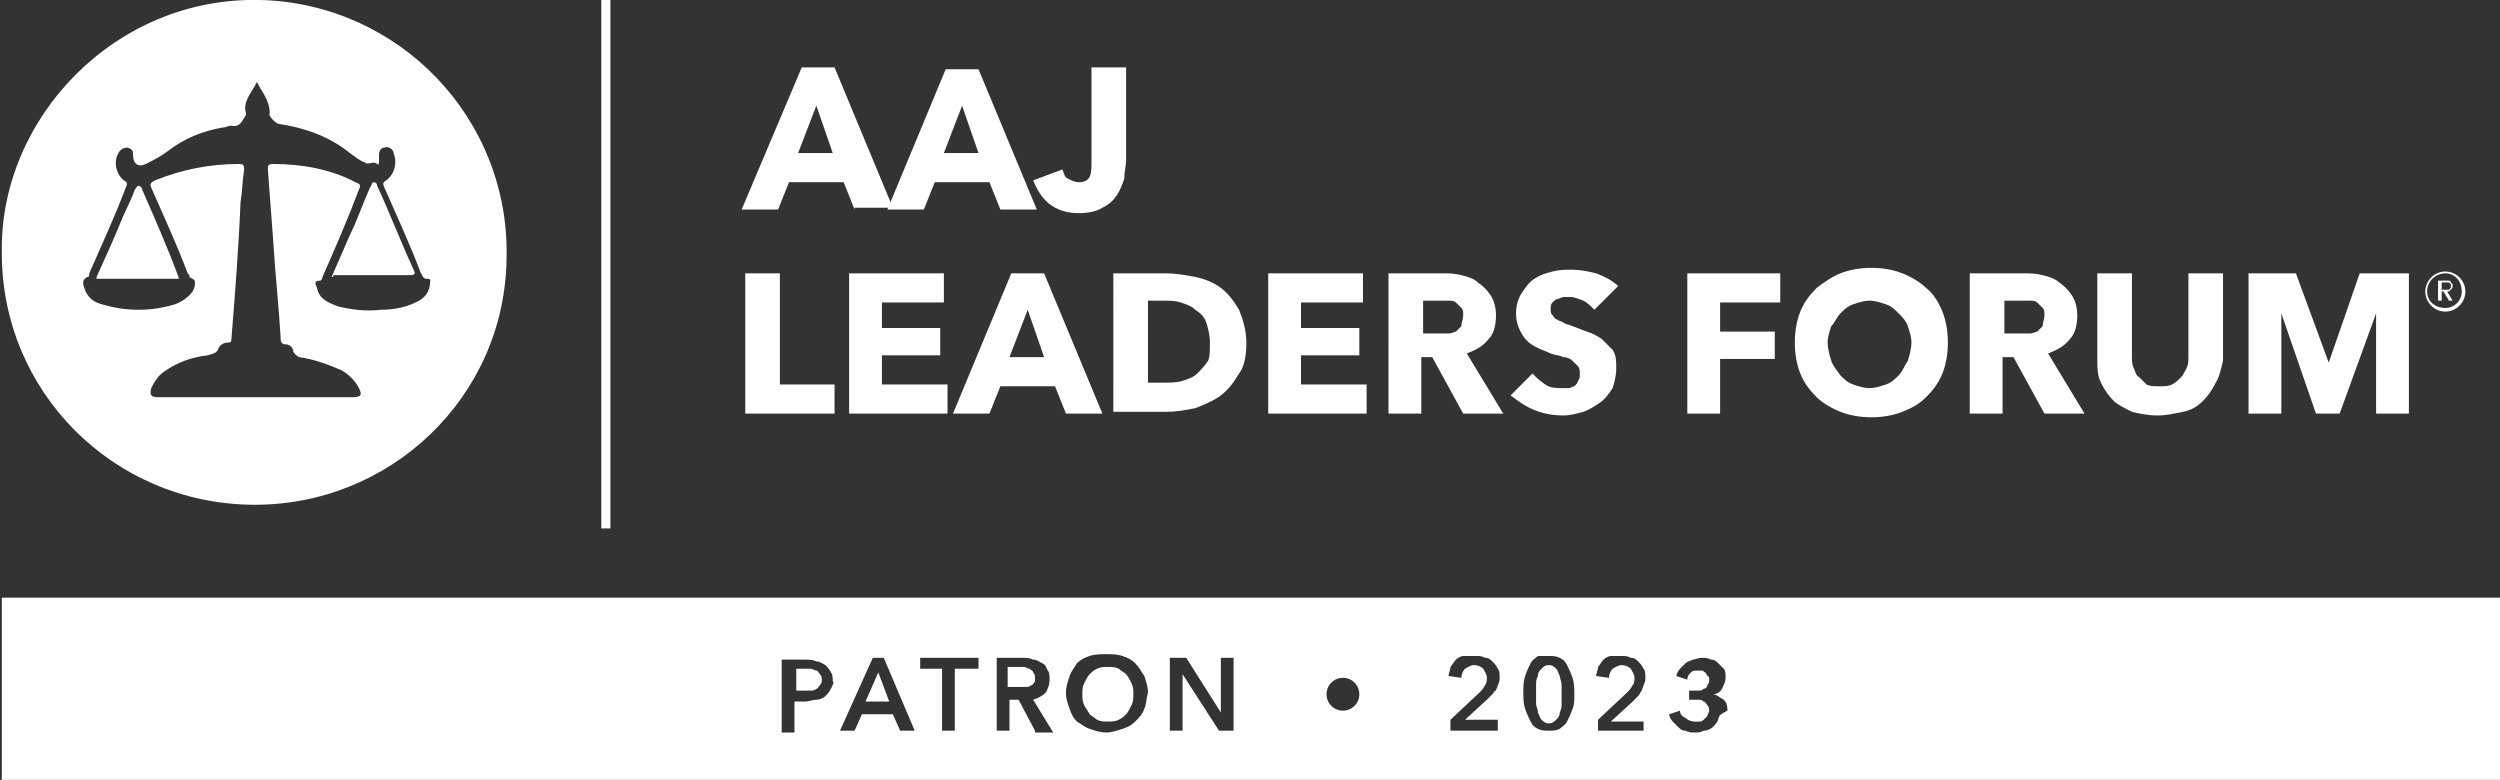
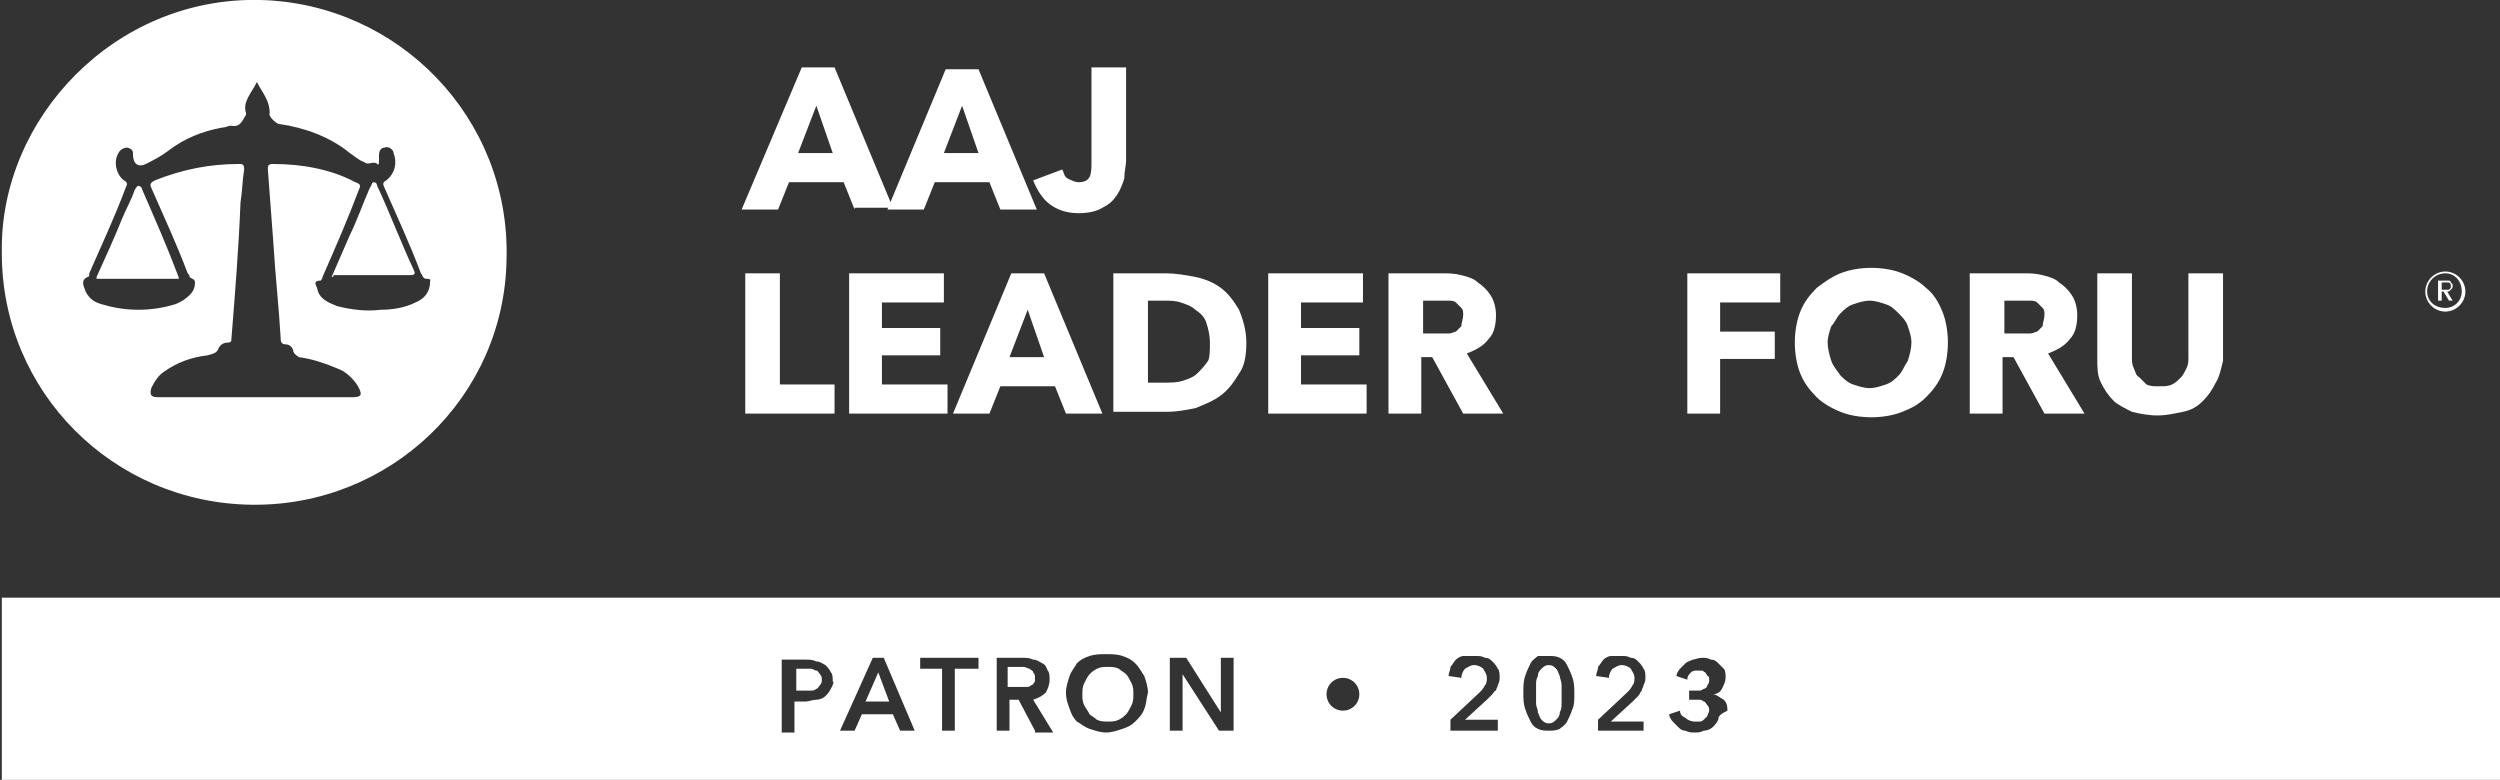
<svg xmlns="http://www.w3.org/2000/svg" version="1.1" id="Group_872" x="0px" y="0px" viewBox="0 0 137.2 42.8" style="enable-background:new 0 0 137.2 42.8;" xml:space="preserve">
  <rect x="0" y="0" width="137.2" height="42.8" fill="#333333" stroke="none" />
  <style type="text/css"> .st0{fill:#FFFFFF;} </style>
  <g>
    <path class="st0" d="M85.6,37.1c-0.1-0.2-0.1-0.3-0.2-0.4c-0.1-0.1-0.2-0.2-0.4-0.2c-0.2,0-0.3,0.1-0.4,0.2 c-0.1,0.1-0.2,0.2-0.2,0.4c-0.1,0.2-0.1,0.3-0.1,0.5s0,0.3,0,0.5c0,0.1,0,0.3,0,0.5c0,0.2,0.1,0.3,0.1,0.5c0.1,0.2,0.1,0.3,0.2,0.4 c0.1,0.1,0.2,0.2,0.4,0.2c0.2,0,0.3-0.1,0.4-0.2c0.1-0.1,0.2-0.2,0.2-0.4c0.1-0.2,0.1-0.3,0.1-0.5c0-0.2,0-0.3,0-0.5 c0-0.1,0-0.3,0-0.5S85.6,37.2,85.6,37.1z" />
    <path class="st0" d="M56.8,37.2c0-0.1,0-0.2-0.1-0.3c0-0.1-0.1-0.1-0.2-0.2c-0.1,0-0.2-0.1-0.3-0.1c-0.1,0-0.2,0-0.3,0h-0.6v1.1H56 c0.1,0,0.2,0,0.3,0c0.1,0,0.2,0,0.3-0.1c0.1,0,0.1-0.1,0.2-0.2C56.8,37.4,56.8,37.3,56.8,37.2z" />
    <path class="st0" d="M61.8,37c-0.1-0.1-0.3-0.2-0.4-0.3c-0.2-0.1-0.4-0.1-0.6-0.1c-0.2,0-0.4,0-0.6,0.1c-0.2,0.1-0.3,0.2-0.4,0.3 c-0.1,0.1-0.2,0.3-0.3,0.5c-0.1,0.2-0.1,0.4-0.1,0.6c0,0.2,0,0.4,0.1,0.6c0.1,0.2,0.2,0.3,0.3,0.5c0.1,0.1,0.3,0.2,0.4,0.3 c0.2,0.1,0.4,0.1,0.6,0.1c0.2,0,0.4,0,0.6-0.1c0.2-0.1,0.3-0.2,0.4-0.3c0.1-0.1,0.2-0.3,0.3-0.5c0.1-0.2,0.1-0.4,0.1-0.6 c0-0.2,0-0.4-0.1-0.6S61.9,37.1,61.8,37z" />
    <polygon class="st0" points="47.5,38.5 48.8,38.5 48.2,36.9 " />
    <path class="st0" d="M0.1,32.8v10h137.1v-10H0.1z M45.6,37.8c-0.1,0.2-0.2,0.3-0.3,0.4c-0.1,0.1-0.3,0.2-0.5,0.2 c-0.2,0-0.4,0.1-0.6,0.1h-0.6v1.7h-0.7v-4h1.3c0.2,0,0.4,0,0.6,0.1c0.2,0,0.3,0.1,0.5,0.2c0.1,0.1,0.2,0.2,0.3,0.4 c0.1,0.1,0.1,0.3,0.1,0.5C45.8,37.4,45.7,37.6,45.6,37.8z M49.4,40.1l-0.4-0.9h-1.7l-0.4,0.9h-0.8l1.8-4h0.6l1.7,4H49.4z M53.6,36.7h-1.2v3.4h-0.7v-3.4h-1.2v-0.6h3.2V36.7z M56.8,40.1l-0.9-1.7h-0.5v1.7h-0.7v-4h1.4c0.2,0,0.4,0,0.6,0.1 c0.2,0,0.3,0.1,0.5,0.2s0.2,0.2,0.3,0.4c0.1,0.1,0.1,0.3,0.1,0.5c0,0.3-0.1,0.5-0.2,0.7c-0.2,0.2-0.4,0.3-0.7,0.4l1.1,1.8H56.8z M62.8,38.9c-0.1,0.3-0.3,0.5-0.5,0.7c-0.2,0.2-0.4,0.3-0.7,0.4c-0.3,0.1-0.6,0.2-0.9,0.2c-0.3,0-0.6-0.1-0.9-0.2 c-0.3-0.1-0.5-0.3-0.7-0.4c-0.2-0.2-0.3-0.4-0.4-0.7c-0.1-0.3-0.2-0.5-0.2-0.9c0-0.3,0.1-0.6,0.2-0.9c0.1-0.3,0.3-0.5,0.4-0.7 c0.2-0.2,0.4-0.3,0.7-0.4c0.3-0.1,0.6-0.1,0.9-0.1c0.3,0,0.6,0,0.9,0.1c0.3,0.1,0.5,0.2,0.7,0.4c0.2,0.2,0.3,0.4,0.5,0.7 c0.1,0.3,0.2,0.6,0.2,0.9C62.9,38.4,62.9,38.7,62.8,38.9z M67.8,40.1h-0.9L64.9,37h0v3.1h-0.7v-4h0.9l1.9,3h0v-3h0.7V40.1z M73.7,39c-0.5,0-0.9-0.4-0.9-0.9s0.4-0.9,0.9-0.9s0.9,0.4,0.9,0.9S74.2,39,73.7,39z M82.3,40.1h-2.7v-0.6l1.6-1.5 c0.1-0.1,0.2-0.2,0.3-0.4c0.1-0.1,0.1-0.3,0.1-0.4c0-0.2-0.1-0.3-0.2-0.5c-0.1-0.1-0.3-0.2-0.5-0.2c-0.2,0-0.3,0.1-0.5,0.2 c-0.1,0.1-0.2,0.3-0.2,0.5l-0.7-0.1c0-0.2,0.1-0.3,0.1-0.5c0.1-0.1,0.2-0.3,0.3-0.4c0.1-0.1,0.3-0.2,0.4-0.2C80.6,36,80.8,36,81,36 c0.2,0,0.3,0,0.5,0.1c0.2,0,0.3,0.1,0.4,0.2c0.1,0.1,0.2,0.2,0.3,0.4c0.1,0.1,0.1,0.3,0.1,0.5c0,0.1,0,0.2-0.1,0.4 c0,0.1-0.1,0.2-0.1,0.3C82,37.9,82,38,81.9,38.1c-0.1,0.1-0.2,0.2-0.3,0.3l-1.2,1.1h1.8V40.1z M86.3,38.9c-0.1,0.3-0.2,0.5-0.3,0.7 c-0.1,0.2-0.3,0.3-0.4,0.4c-0.2,0.1-0.4,0.1-0.6,0.1c-0.2,0-0.4,0-0.6-0.1c-0.2-0.1-0.3-0.2-0.4-0.4c-0.1-0.2-0.2-0.4-0.3-0.7 c-0.1-0.3-0.1-0.6-0.1-0.9c0-0.3,0-0.6,0.1-0.9c0.1-0.3,0.2-0.5,0.3-0.7c0.1-0.2,0.3-0.3,0.4-0.4C84.6,36,84.8,36,85,36 c0.2,0,0.4,0,0.6,0.1c0.2,0.1,0.3,0.2,0.4,0.4c0.1,0.2,0.2,0.4,0.3,0.7c0.1,0.3,0.1,0.6,0.1,0.9C86.4,38.4,86.4,38.7,86.3,38.9z M90.4,40.1h-2.7v-0.6l1.6-1.5c0.1-0.1,0.2-0.2,0.3-0.4c0.1-0.1,0.1-0.3,0.1-0.4c0-0.2-0.1-0.3-0.2-0.5c-0.1-0.1-0.3-0.2-0.5-0.2 c-0.2,0-0.3,0.1-0.5,0.2c-0.1,0.1-0.2,0.3-0.2,0.5l-0.7-0.1c0-0.2,0.1-0.3,0.1-0.5c0.1-0.1,0.2-0.3,0.3-0.4 c0.1-0.1,0.3-0.2,0.4-0.2C88.7,36,88.8,36,89,36c0.2,0,0.3,0,0.5,0.1c0.2,0,0.3,0.1,0.4,0.2s0.2,0.2,0.3,0.4 c0.1,0.1,0.1,0.3,0.1,0.5c0,0.1,0,0.2-0.1,0.4c0,0.1-0.1,0.2-0.1,0.3c-0.1,0.1-0.1,0.2-0.2,0.3c-0.1,0.1-0.2,0.2-0.3,0.3l-1.2,1.1 h1.8V40.1z M94.3,39.5c-0.1,0.2-0.2,0.3-0.3,0.4c-0.1,0.1-0.3,0.2-0.5,0.2c-0.2,0.1-0.3,0.1-0.5,0.1c-0.2,0-0.3,0-0.5-0.1 c-0.2,0-0.3-0.1-0.4-0.2c-0.1-0.1-0.2-0.2-0.3-0.3c-0.1-0.1-0.2-0.3-0.2-0.4l0.6-0.2c0,0.2,0.1,0.3,0.3,0.4 c0.1,0.1,0.3,0.2,0.5,0.2c0.1,0,0.2,0,0.3,0c0.1,0,0.2-0.1,0.2-0.1c0.1-0.1,0.1-0.1,0.2-0.2c0-0.1,0.1-0.2,0.1-0.3 c0-0.1,0-0.2-0.1-0.3c-0.1-0.1-0.1-0.2-0.2-0.2c-0.1-0.1-0.2-0.1-0.3-0.1s-0.2,0-0.3,0h-0.2v-0.5h0.2c0.1,0,0.2,0,0.3,0 c0.1,0,0.2,0,0.3-0.1c0.1,0,0.2-0.1,0.2-0.2c0.1-0.1,0.1-0.2,0.1-0.3c0-0.1,0-0.2-0.1-0.2c0-0.1-0.1-0.1-0.1-0.2 c-0.1,0-0.1-0.1-0.2-0.1c-0.1,0-0.2,0-0.2,0c-0.2,0-0.3,0-0.4,0.1c-0.1,0.1-0.2,0.2-0.2,0.4l-0.6-0.2c0-0.1,0.1-0.3,0.2-0.4 c0.1-0.1,0.2-0.2,0.3-0.3c0.1-0.1,0.2-0.1,0.4-0.2c0.1,0,0.3-0.1,0.5-0.1c0.2,0,0.3,0,0.5,0.1c0.2,0,0.3,0.1,0.4,0.2 c0.1,0.1,0.2,0.2,0.3,0.3c0.1,0.1,0.1,0.3,0.1,0.5c0,0.2-0.1,0.4-0.2,0.6c-0.1,0.2-0.3,0.3-0.5,0.3v0c0.2,0,0.4,0.2,0.6,0.3 c0.2,0.2,0.2,0.4,0.2,0.6C94.4,39.2,94.3,39.3,94.3,39.5z" />
    <path class="st0" d="M44.8,36.8c-0.1,0-0.2-0.1-0.3-0.1c-0.1,0-0.2,0-0.3,0h-0.5v1.2h0.5c0.1,0,0.2,0,0.3,0c0.1,0,0.2,0,0.3-0.1 c0.1,0,0.1-0.1,0.2-0.2s0.1-0.2,0.1-0.3c0-0.1,0-0.2-0.1-0.3C44.9,36.9,44.9,36.8,44.8,36.8z" />
    <path class="st0" d="M46.9,11.5l-0.6-1.5h-3l-0.6,1.5h-2L44,3.7h1.8l3.2,7.7H46.9z M44.8,5.8l-1,2.6h1.9L44.8,5.8z" />
    <path class="st0" d="M54.9,11.5l-0.6-1.5h-3l-0.6,1.5h-2l3.2-7.7h1.8l3.2,7.7H54.9z M52.8,5.8l-1,2.6h1.9L52.8,5.8z" />
    <path class="st0" d="M61.7,9.8c-0.1,0.3-0.2,0.6-0.4,0.9c-0.2,0.3-0.4,0.5-0.8,0.7c-0.3,0.2-0.8,0.3-1.3,0.3 c-0.7,0-1.2-0.2-1.6-0.5s-0.7-0.8-0.9-1.3l1.6-0.6c0.1,0.2,0.1,0.4,0.3,0.5C58.8,9.9,59,10,59.2,10c0.3,0,0.5-0.1,0.6-0.3 c0.1-0.2,0.1-0.5,0.1-0.8V3.7h1.9v5.1C61.8,9.1,61.7,9.4,61.7,9.8z" />
    <path class="st0" d="M40.9,22.7V15h1.9v6.1h3v1.6H40.9z" />
    <path class="st0" d="M46.6,22.7V15h5.2v1.6h-3.4V18h3.2v1.5h-3.2v1.6H52v1.6H46.6z" />
    <path class="st0" d="M58.5,22.7l-0.6-1.5h-3l-0.6,1.5h-2l3.2-7.7h1.8l3.2,7.7H58.5z M56.4,17l-1,2.6h1.9L56.4,17z" />
    <path class="st0" d="M68.4,18.8c0,0.7-0.1,1.3-0.4,1.7c-0.3,0.5-0.6,0.9-1,1.2c-0.4,0.3-0.9,0.5-1.4,0.7c-0.5,0.1-1,0.2-1.6,0.2 h-2.9V15H64c0.5,0,1.1,0.1,1.6,0.2c0.5,0.1,1,0.3,1.4,0.6c0.4,0.3,0.7,0.7,1,1.2C68.2,17.5,68.4,18.1,68.4,18.8z M66.4,18.8 c0-0.4-0.1-0.8-0.2-1.1c-0.1-0.3-0.3-0.5-0.6-0.7c-0.2-0.2-0.5-0.3-0.8-0.4c-0.3-0.1-0.6-0.1-0.9-0.1H63v4.5h0.9c0.3,0,0.7,0,1-0.1 c0.3-0.1,0.6-0.2,0.8-0.4c0.2-0.2,0.4-0.4,0.6-0.7C66.4,19.6,66.4,19.2,66.4,18.8z" />
    <path class="st0" d="M69.6,22.7V15h5.2v1.6h-3.4V18h3.2v1.5h-3.2v1.6H75v1.6H69.6z" />
    <path class="st0" d="M80.3,22.7l-1.7-3.1H78v3.1h-1.8V15h2.9c0.4,0,0.7,0,1.1,0.1c0.4,0.1,0.7,0.2,0.9,0.4c0.3,0.2,0.5,0.4,0.7,0.7 c0.2,0.3,0.3,0.7,0.3,1.1c0,0.5-0.1,1-0.4,1.3c-0.3,0.4-0.7,0.6-1.2,0.8l2,3.3H80.3z M80.3,17.3c0-0.2,0-0.3-0.1-0.4 c-0.1-0.1-0.2-0.2-0.3-0.3c-0.1-0.1-0.3-0.1-0.4-0.1c-0.1,0-0.3,0-0.4,0h-1v1.8h0.9c0.2,0,0.3,0,0.5,0c0.2,0,0.3-0.1,0.4-0.1 c0.1-0.1,0.2-0.2,0.3-0.3C80.2,17.7,80.3,17.5,80.3,17.3z" />
-     <path class="st0" d="M87.5,17c-0.2-0.2-0.4-0.4-0.6-0.5c-0.3-0.1-0.5-0.2-0.7-0.2c-0.1,0-0.2,0-0.4,0c-0.1,0-0.2,0.1-0.3,0.1 s-0.2,0.1-0.3,0.2c-0.1,0.1-0.1,0.2-0.1,0.4c0,0.1,0,0.2,0.1,0.3c0.1,0.1,0.1,0.2,0.2,0.2c0.1,0.1,0.2,0.1,0.4,0.2 c0.1,0.1,0.3,0.1,0.5,0.2c0.3,0.1,0.5,0.2,0.8,0.3c0.3,0.1,0.5,0.2,0.8,0.4c0.2,0.2,0.4,0.4,0.6,0.6c0.2,0.3,0.2,0.6,0.2,1 c0,0.4-0.1,0.8-0.2,1.1c-0.2,0.3-0.4,0.6-0.7,0.8c-0.3,0.2-0.6,0.4-0.9,0.5c-0.4,0.1-0.7,0.2-1.1,0.2c-0.6,0-1.1-0.1-1.6-0.3 c-0.5-0.2-0.9-0.5-1.3-0.8l1.2-1.2c0.2,0.2,0.4,0.4,0.7,0.6c0.3,0.2,0.6,0.2,0.9,0.2c0.1,0,0.3,0,0.4,0s0.2-0.1,0.3-0.1 c0.1-0.1,0.2-0.2,0.2-0.3c0.1-0.1,0.1-0.2,0.1-0.4c0-0.1,0-0.3-0.1-0.4c-0.1-0.1-0.2-0.2-0.3-0.3c-0.1-0.1-0.3-0.2-0.5-0.2 c-0.2-0.1-0.4-0.1-0.7-0.2c-0.2-0.1-0.5-0.2-0.7-0.3c-0.2-0.1-0.4-0.2-0.6-0.4c-0.2-0.2-0.3-0.4-0.4-0.6s-0.2-0.5-0.2-0.9 c0-0.4,0.1-0.8,0.3-1.1c0.2-0.3,0.4-0.6,0.7-0.8c0.3-0.2,0.6-0.3,1-0.4c0.4-0.1,0.7-0.1,1.1-0.1c0.4,0,0.9,0.1,1.3,0.2 c0.5,0.2,0.9,0.4,1.2,0.7L87.5,17z" />
    <path class="st0" d="M94.4,16.6v1.6h3v1.5h-3v3h-1.8V15h5.1v1.6H94.4z" />
    <path class="st0" d="M106.9,18.8c0,0.6-0.1,1.2-0.3,1.7c-0.2,0.5-0.5,0.9-0.9,1.3c-0.4,0.4-0.8,0.6-1.3,0.8 c-0.5,0.2-1.1,0.3-1.7,0.3s-1.2-0.1-1.7-0.3c-0.5-0.2-1-0.5-1.3-0.8c-0.4-0.4-0.7-0.8-0.9-1.3c-0.2-0.5-0.3-1.1-0.3-1.7 c0-0.6,0.1-1.2,0.3-1.7c0.2-0.5,0.5-0.9,0.9-1.3c0.4-0.3,0.8-0.6,1.3-0.8c0.5-0.2,1.1-0.3,1.7-0.3s1.2,0.1,1.7,0.3 c0.5,0.2,1,0.5,1.3,0.8c0.4,0.3,0.7,0.8,0.9,1.3C106.8,17.6,106.9,18.2,106.9,18.8z M104.9,18.8c0-0.3-0.1-0.6-0.2-0.9 c-0.1-0.3-0.3-0.5-0.5-0.7c-0.2-0.2-0.4-0.4-0.7-0.5c-0.3-0.1-0.6-0.2-0.9-0.2c-0.3,0-0.6,0.1-0.9,0.2c-0.3,0.1-0.5,0.3-0.7,0.5 c-0.2,0.2-0.3,0.5-0.5,0.7c-0.1,0.3-0.2,0.6-0.2,0.9c0,0.3,0.1,0.7,0.2,1c0.1,0.3,0.3,0.5,0.5,0.8c0.2,0.2,0.4,0.4,0.7,0.5 c0.3,0.1,0.6,0.2,0.9,0.2c0.3,0,0.6-0.1,0.9-0.2c0.3-0.1,0.5-0.3,0.7-0.5c0.2-0.2,0.3-0.5,0.5-0.8 C104.8,19.5,104.9,19.1,104.9,18.8z" />
    <path class="st0" d="M112.2,22.7l-1.7-3.1h-0.6v3.1h-1.8V15h2.9c0.4,0,0.7,0,1.1,0.1c0.4,0.1,0.7,0.2,0.9,0.4 c0.3,0.2,0.5,0.4,0.7,0.7c0.2,0.3,0.3,0.7,0.3,1.1c0,0.5-0.1,1-0.4,1.3c-0.3,0.4-0.7,0.6-1.2,0.8l2,3.3H112.2z M112.2,17.3 c0-0.2,0-0.3-0.1-0.4c-0.1-0.1-0.2-0.2-0.3-0.3c-0.1-0.1-0.3-0.1-0.4-0.1c-0.1,0-0.3,0-0.4,0h-1v1.8h0.9c0.2,0,0.3,0,0.5,0 s0.3-0.1,0.4-0.1c0.1-0.1,0.2-0.2,0.3-0.3C112.1,17.7,112.2,17.5,112.2,17.3z" />
    <path class="st0" d="M121.6,21c-0.2,0.4-0.4,0.7-0.7,1c-0.3,0.3-0.6,0.5-1.1,0.6s-0.9,0.2-1.4,0.2c-0.5,0-1-0.1-1.4-0.2 c-0.4-0.2-0.8-0.4-1-0.6c-0.3-0.3-0.5-0.6-0.7-1s-0.2-0.8-0.2-1.3V15h1.9v4.6c0,0.2,0,0.4,0.1,0.6c0.1,0.2,0.1,0.4,0.3,0.5 c0.1,0.1,0.3,0.3,0.4,0.4c0.2,0.1,0.4,0.1,0.7,0.1c0.3,0,0.5,0,0.7-0.1c0.2-0.1,0.3-0.2,0.5-0.4c0.1-0.1,0.2-0.3,0.3-0.5 c0.1-0.2,0.1-0.4,0.1-0.6V15h1.9v4.8C121.9,20.2,121.8,20.7,121.6,21z" />
-     <path class="st0" d="M130.4,22.7l0-5.5h0l-2,5.5h-1.3l-1.9-5.5h0l0,5.5h-1.8V15h2.6l1.8,4.9h0l1.7-4.9h2.7v7.7H130.4z" />
    <path class="st0" d="M14.3,0C6.3-0.2,0,6.5,0.1,13.8c0,0.1,0,0.1,0,0.1c0,7.6,6.1,13.7,13.7,13.8c7.6,0.1,13.9-5.9,14-13.5 C28,6.5,21.9,0.2,14.3,0z M23.6,15.5c0,0.5-0.3,0.9-0.8,1.1c-0.6,0.3-1.3,0.4-1.9,0.4c-0.8,0.1-1.6,0-2.4-0.2c-0.5-0.2-1-0.4-1.1-1 c-0.1-0.2-0.2-0.4,0.2-0.4c0.1-0.1,0.1-0.2,0.1-0.2c0.7-1.6,1.4-3.2,2-4.8c0.1-0.2,0.1-0.3-0.2-0.4C18.2,9.3,16.6,9,15,9 c-0.3,0-0.3,0.1-0.3,0.3c0.1,1.3,0.2,2.7,0.3,4c0.1,1.7,0.3,3.5,0.4,5.2c0,0.2,0,0.4,0.3,0.4c0.2,0,0.4,0.2,0.4,0.4 c0.1,0.2,0.2,0.2,0.3,0.3c0.8,0.1,1.6,0.4,2.3,0.7c0.4,0.2,0.8,0.6,1,1c0.2,0.4,0.1,0.5-0.4,0.5H8.7c-0.4,0-0.5-0.1-0.4-0.5 c0.2-0.4,0.4-0.7,0.7-0.9c0.7-0.5,1.5-0.8,2.4-0.9c0.3-0.1,0.5-0.1,0.6-0.4c0.1-0.2,0.3-0.3,0.5-0.3c0.2,0,0.2-0.1,0.2-0.2 c0.2-2.5,0.4-5,0.5-7.5c0.1-0.6,0.1-1.2,0.2-1.8C13.4,9,13.3,9,13.1,9c-1.6,0-3.1,0.3-4.6,0.9c-0.2,0.1-0.3,0.2-0.2,0.4 c0.7,1.6,1.4,3.1,2,4.7c0.1,0.1,0.1,0.1,0.1,0.2c0.1,0.1,0.3,0.1,0.3,0.3c0,0.3-0.1,0.5-0.3,0.7c-0.2,0.2-0.5,0.4-0.8,0.5 c-1.3,0.4-2.7,0.4-4,0c-0.4-0.1-0.7-0.3-0.9-0.7c-0.1-0.3-0.3-0.6,0.1-0.8c0.1,0,0.1-0.1,0.1-0.2c0.7-1.6,1.4-3.1,2-4.7 c0.1-0.2,0.1-0.3-0.1-0.4C6.4,9.6,6.2,8.9,6.5,8.4C6.6,8.2,6.8,8.1,7,8.1c0.3,0.1,0.3,0.2,0.3,0.4C7.3,9,7.6,9.2,8,9 c0.4-0.2,0.8-0.4,1.2-0.7c0.9-0.7,1.9-1.1,3-1.3c0.2,0,0.3-0.1,0.5-0.1c0.5,0.1,0.6-0.3,0.8-0.6c0-0.1,0-0.1,0-0.1 c-0.2-0.6,0.3-1.1,0.6-1.7c0.3,0.6,0.7,1,0.7,1.7c-0.1,0.2,0.4,0.6,0.5,0.6c1.4,0.2,2.8,0.7,3.9,1.6c0.3,0.2,0.5,0.4,0.8,0.5 c0.2,0.2,0.5-0.1,0.7,0.1c0.1,0.1,0.1-0.1,0.1-0.2s0-0.2,0-0.3c0-0.2,0.1-0.4,0.3-0.4c0.2-0.1,0.5,0.1,0.5,0.3 c0.2,0.5,0.1,1.1-0.4,1.5c-0.2,0.1-0.2,0.2-0.1,0.4c0.7,1.6,1.4,3.1,2,4.7c0.1,0.1,0.1,0.3,0.3,0.3C23.7,15.3,23.6,15.4,23.6,15.5z " />
    <path id="Path_4122_00000060741725266848407390000000745265003226175629_" class="st0" d="M5.3,15.2C5.8,14.1,6.3,13,6.7,12 c0.2-0.5,0.5-1,0.7-1.6c0.1-0.1,0.1-0.2,0.2-0.2c0.1,0,0.2,0.1,0.2,0.2c0.7,1.6,1.4,3.2,2,4.8c0,0.1,0,0.1,0.1,0.1H5.3z" />
    <path id="Path_4123_00000070804638540107061720000015731063510149609611_" class="st0" d="M18.2,15.2l1-2.3 c0.4-0.8,0.7-1.7,1.1-2.6c0.1-0.1,0.1-0.3,0.2-0.3c0.2,0,0.2,0.2,0.2,0.2c0.7,1.5,1.3,3.1,2,4.6c0.1,0.2,0.1,0.3-0.2,0.3 c-1.4,0-2.8,0-4.2,0C18.3,15.2,18.3,15.2,18.2,15.2" />
-     <rect x="33" class="st0" width="0.5" height="29" />
    <path class="st0" d="M134.2,17.1c-0.6,0-1.1-0.5-1.1-1.1c0-0.6,0.5-1.1,1.1-1.1c0.6,0,1.1,0.5,1.1,1.1 C135.3,16.6,134.8,17.1,134.2,17.1z M134.2,15c-0.5,0-1,0.4-1,1c0,0.5,0.4,0.9,1,0.9c0.5,0,0.9-0.4,0.9-0.9 C135.1,15.4,134.7,15,134.2,15z" />
    <path class="st0" d="M134,16.5h-0.2v-1.1h0.4c0.1,0,0.1,0,0.2,0c0,0,0.1,0,0.1,0.1c0,0,0.1,0.1,0.1,0.1c0,0,0,0.1,0,0.1 c0,0.1,0,0.1-0.1,0.2c-0.1,0.1-0.1,0.1-0.2,0.1l0.3,0.5h-0.2l-0.3-0.5H134V16.5z M134,15.9h0.2c0,0,0.1,0,0.1,0c0,0,0.1,0,0.1,0 c0,0,0,0,0.1-0.1c0,0,0-0.1,0-0.1s0-0.1,0-0.1c0,0,0,0-0.1-0.1c0,0,0,0-0.1,0c0,0-0.1,0-0.1,0H134V15.9z" />
  </g>
</svg>